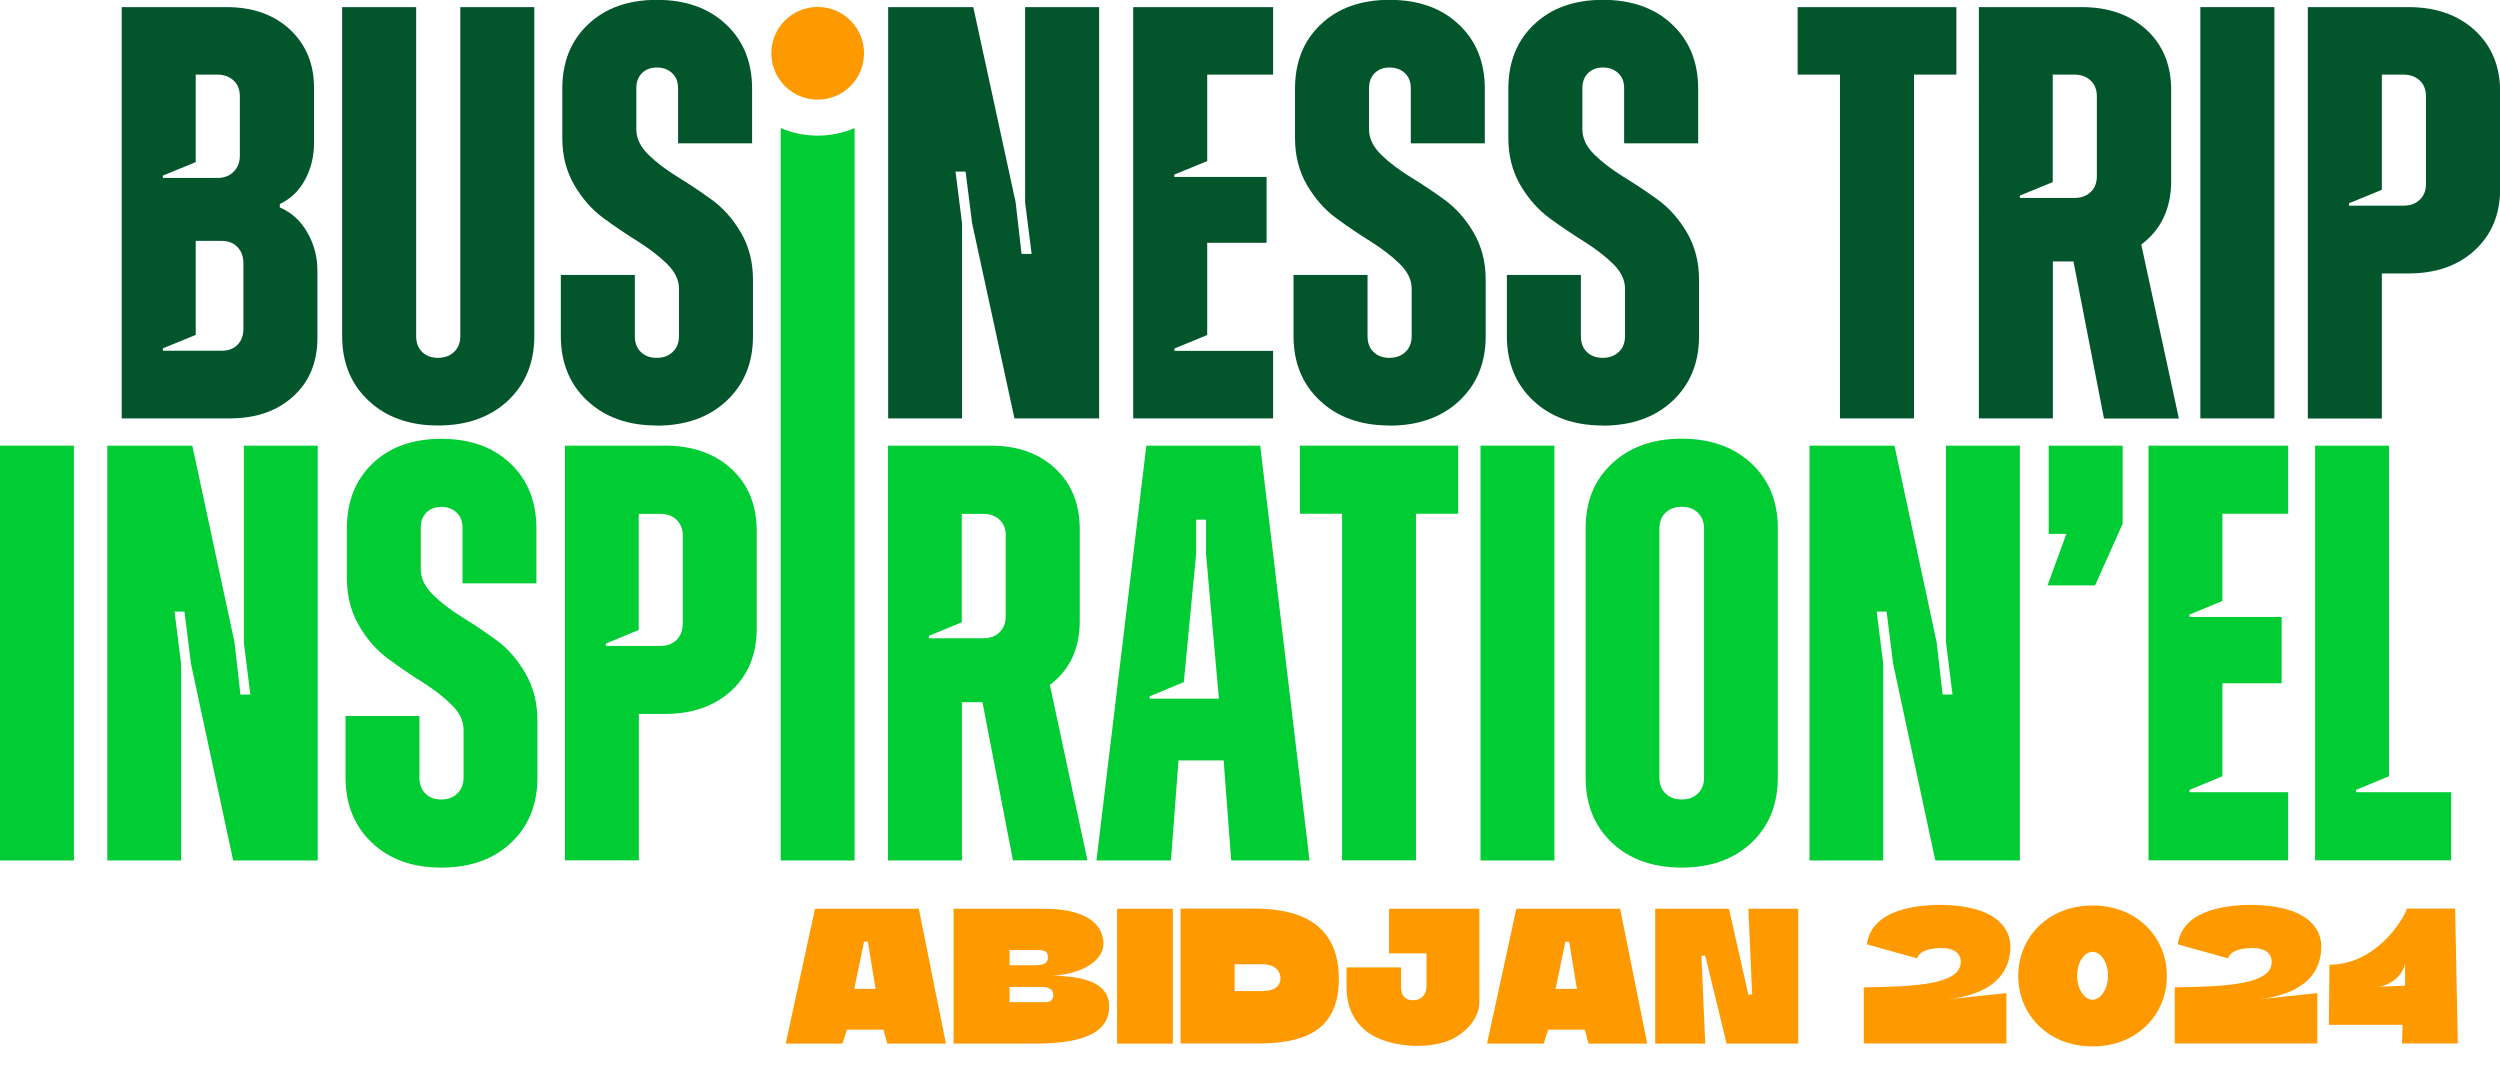
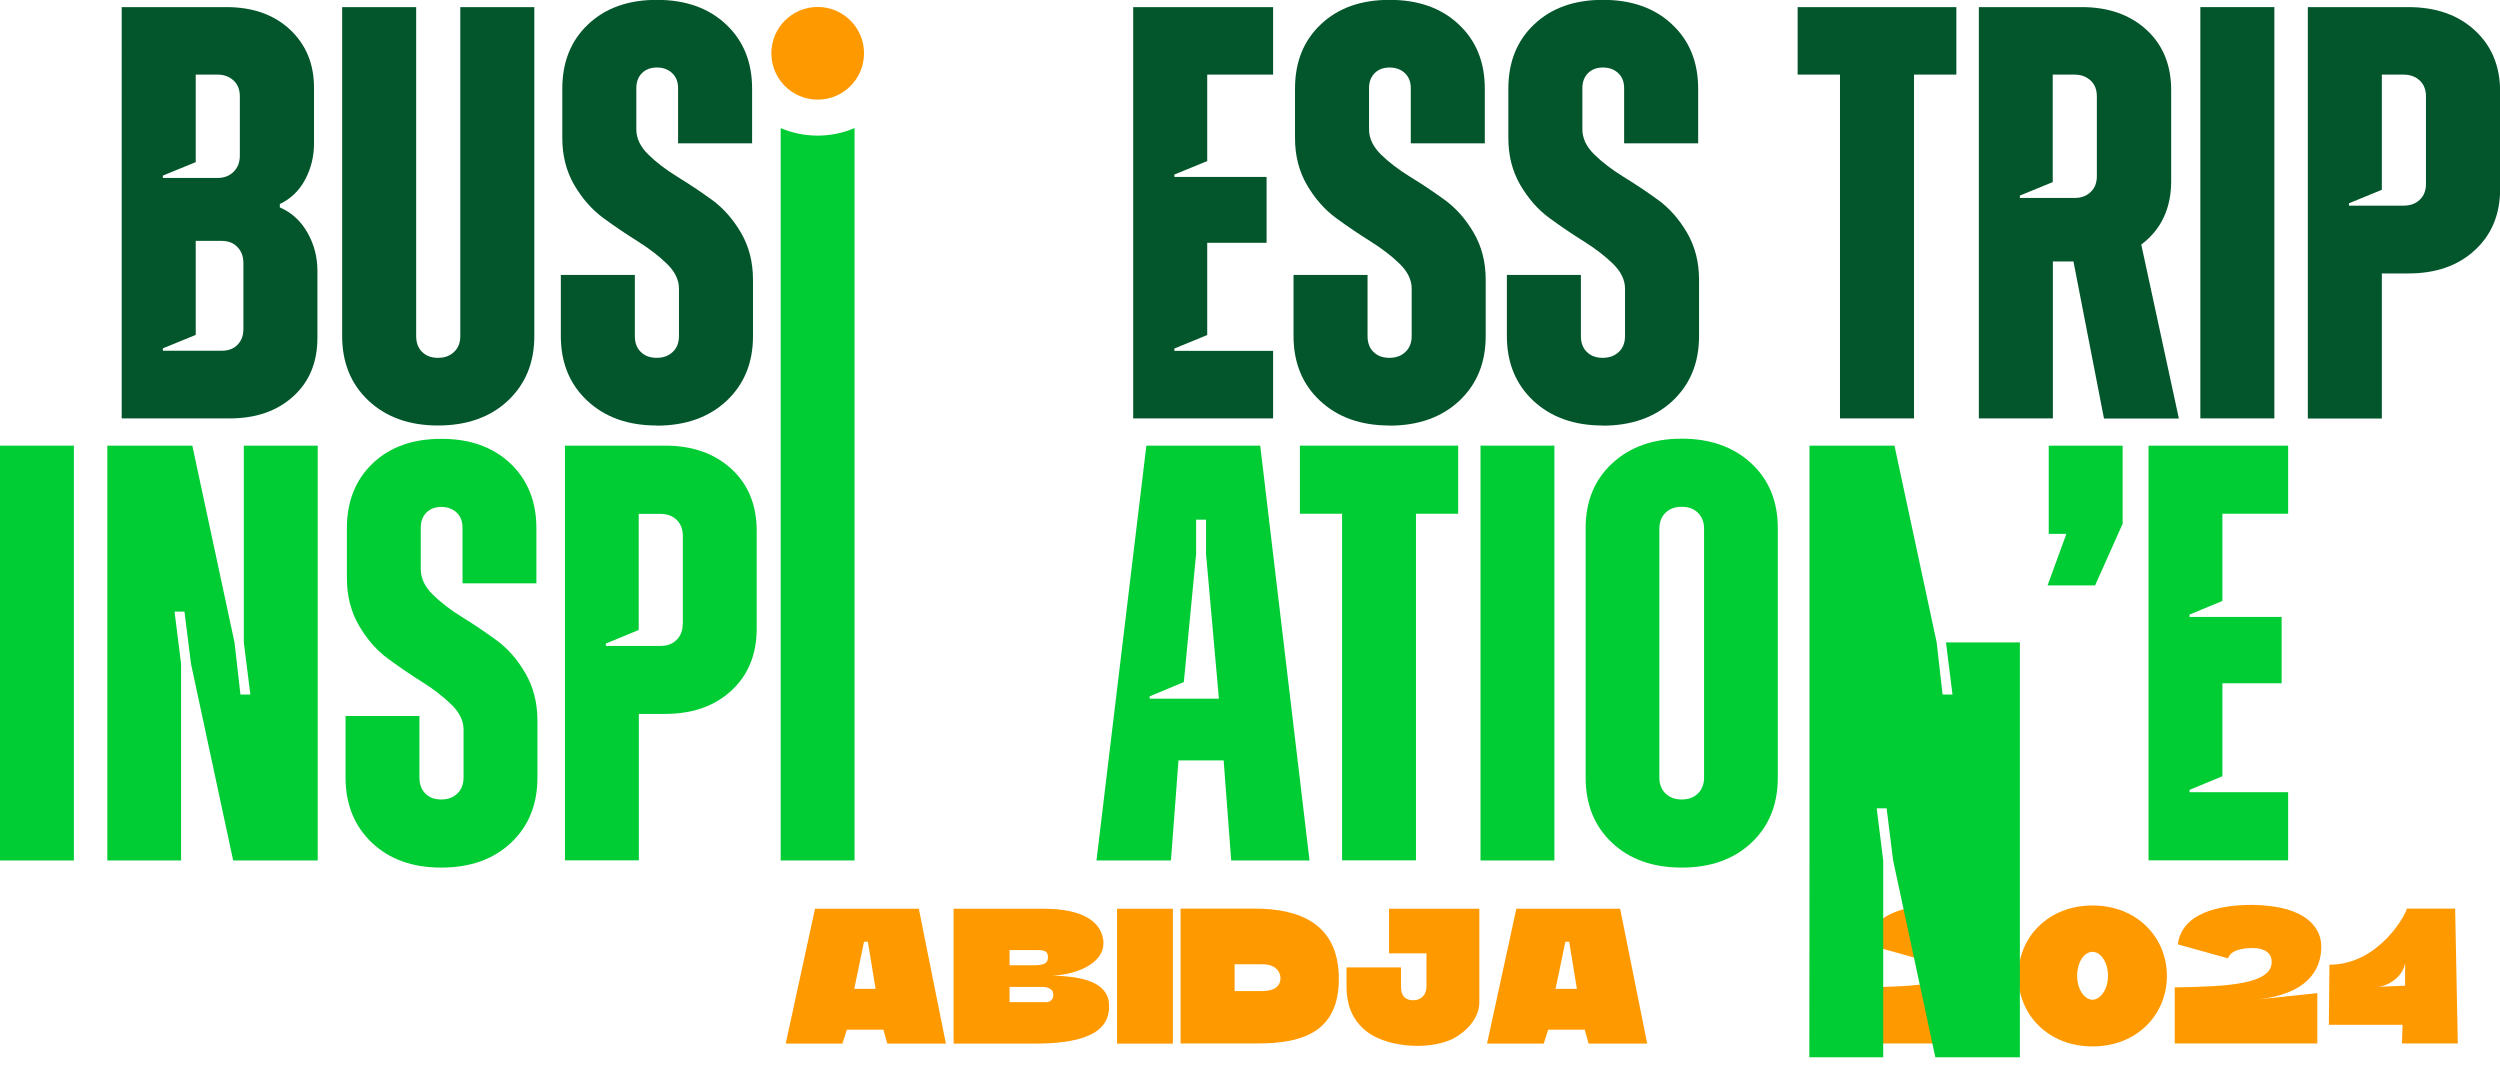
<svg xmlns="http://www.w3.org/2000/svg" id="Calque_2" data-name="Calque 2" viewBox="0 0 168.86 73.52">
  <g id="Calque_2-2" data-name="Calque 2">
    <g>
      <g>
        <path d="M62.06,61.38l1.83,9.11h-3.96l-.26-.94h-2.47l-.3,.94h-3.83l1.98-9.11h7Zm-2.92,5.41l-.52-3.18h-.26l-.66,3.18h1.44Z" style="fill: #f90;" />
        <path d="M70.9,65.89c2.03,.04,3.68,.36,3.98,1.67,.37,2.47-2.32,2.93-5.04,2.93h-5.43v-9.11h6.09c1.28,0,3.7,.21,4.01,2.06,.26,1.65-1.94,2.46-3.62,2.46Zm-.98-.69c.16,0,.3-.03,.44-.05,.16-.03,.31-.09,.38-.26,.05-.12,.05-.25,.03-.38-.03-.14-.1-.25-.26-.29-.1-.03-.21-.05-.33-.05h-1.99v1.03h1.73Zm-1.73,2.49h2.45c.17,0,.3-.04,.4-.17,.09-.1,.12-.25,.1-.38-.01-.17-.09-.29-.23-.36-.16-.09-.33-.12-.49-.12h-2.23v1.03Z" style="fill: #f90;" />
        <path d="M75.45,61.38h3.77v9.11h-3.77v-9.11Z" style="fill: #f90;" />
        <path d="M90.43,66.11c0,3.51-2.32,4.37-5.48,4.37h-5.21v-9.11h5c2.94,0,5.69,.95,5.69,4.74Zm-5.18,.83c.9,0,1.24-.39,1.24-.87,0-.44-.34-.94-1.22-.94h-1.88v1.81h1.86Z" style="fill: #f90;" />
        <path d="M99.92,61.38v6.31c0,1.04-.81,1.98-1.86,2.51-1.71,.78-4.61,.51-5.91-.66-.92-.81-1.2-1.85-1.2-2.9v-1.3h3.68s0,1.3,0,1.3c0,.66,.31,.92,.83,.92,.55,0,.89-.39,.89-.92v-2.25h-2.53v-3.01h6.09Z" style="fill: #f90;" />
        <path d="M109.43,61.38l1.83,9.11h-3.96l-.26-.94h-2.47l-.3,.94h-3.83l1.98-9.11h7Zm-2.92,5.41l-.52-3.18h-.26l-.66,3.18h1.44Z" style="fill: #f90;" />
-         <path d="M116.78,61.38l1.31,5.8h.26l-.26-5.8h3.37v9.11h-4.84l-1.44-5.94h-.26l.26,5.94h-3.38v-9.11h4.98Z" style="fill: #f90;" />
        <path d="M135.52,67.1v3.38h-9.63v-3.79c3.59-.05,6.55-.21,6.55-1.72,0-.53-.38-.94-1.34-.94-1.22,.04-1.5,.4-1.61,.7l-3.38-.94v-.09c.34-2.02,2.71-2.58,5.02-2.58,3.83,.05,4.66,1.69,4.66,2.81,0,1.63-.99,3.21-4.27,3.57l4.01-.42Z" style="fill: #f90;" />
        <path d="M141.34,70.68c-2.98,0-5.02-2.13-5.02-4.76s2.04-4.76,5.02-4.76,5.02,2.13,5.02,4.76-2.04,4.76-5.02,4.76Zm0-6.39c-.59,0-1.05,.75-1.04,1.63,0,.9,.48,1.59,1.04,1.61,.56-.03,1.04-.72,1.04-1.61,.01-.87-.46-1.63-1.04-1.63Z" style="fill: #f90;" />
        <path d="M156.52,67.1v3.38h-9.63v-3.79c3.59-.05,6.55-.21,6.55-1.72,0-.53-.38-.94-1.34-.94-1.22,.04-1.5,.4-1.61,.7l-3.38-.94v-.09c.34-2.02,2.71-2.58,5.02-2.58,3.83,.05,4.66,1.69,4.66,2.81,0,1.63-.99,3.21-4.27,3.57l4.01-.42Z" style="fill: #f90;" />
        <path d="M157.3,69.21l.04-4.05c3.42,0,5.26-3.58,5.22-3.79h3.27l.18,9.11h-3.77l.04-1.26h-4.97Zm5.15-4.17c-.14,.91-1.09,1.56-1.86,1.61l1.86-.07v-1.55Z" style="fill: #f90;" />
      </g>
      <g>
        <path d="M18.9,14.01c.79,.34,1.42,.91,1.87,1.71,.45,.79,.67,1.65,.67,2.58v4.52c0,1.64-.54,2.96-1.63,3.95-1.09,.99-2.51,1.49-4.29,1.49h-7.3V.48h7.07c1.77,0,3.2,.5,4.29,1.51,1.08,1.01,1.63,2.32,1.63,3.93v3.77c0,.87-.2,1.69-.6,2.44-.4,.75-.97,1.3-1.71,1.65v.24Zm-2.7-7.5c0-.45-.14-.81-.42-1.07-.28-.26-.64-.4-1.09-.4h-1.47v5.91l-2.22,.91v.16h3.69c.45,0,.81-.14,1.09-.42,.28-.28,.42-.64,.42-1.09V6.51Zm.24,15.72v-4.45c0-.45-.13-.81-.4-1.09-.26-.28-.62-.42-1.07-.42h-1.75v6.35l-2.22,.91v.16h3.97c.45,0,.81-.13,1.07-.4,.26-.26,.4-.62,.4-1.07Z" style="fill: #03562c;" />
        <path d="M29.58,28.74c-1.93,0-3.49-.56-4.68-1.67-1.19-1.11-1.79-2.57-1.79-4.37V.48h5V22.7c0,.45,.13,.81,.4,1.07,.26,.26,.62,.4,1.07,.4s.81-.13,1.09-.4c.28-.26,.42-.62,.42-1.07V.48h5V22.7c0,1.8-.6,3.25-1.79,4.37-1.19,1.11-2.77,1.67-4.72,1.67Z" style="fill: #03562c;" />
        <path d="M44.35,28.74c-1.93,0-3.49-.56-4.68-1.67-1.19-1.11-1.79-2.57-1.79-4.37v-4.13h5v4.13c0,.45,.13,.81,.4,1.07,.26,.26,.62,.4,1.07,.4s.81-.13,1.09-.4c.28-.26,.42-.62,.42-1.07v-3.21c0-.58-.27-1.14-.81-1.67-.54-.53-1.2-1.03-1.96-1.51-.77-.48-1.54-1-2.32-1.57-.78-.57-1.44-1.32-1.98-2.24-.54-.93-.81-1.98-.81-3.18v-3.33c0-1.8,.58-3.25,1.75-4.35,1.16-1.1,2.71-1.65,4.64-1.65s3.49,.55,4.66,1.65c1.18,1.1,1.77,2.55,1.77,4.35v3.69h-5v-3.73c0-.42-.13-.76-.4-1.01-.26-.25-.61-.38-1.03-.38s-.76,.13-1.01,.38c-.25,.25-.38,.59-.38,1.01v2.78c0,.61,.27,1.18,.81,1.71,.54,.53,1.2,1.03,1.98,1.51,.78,.48,1.55,.99,2.32,1.55,.77,.56,1.42,1.3,1.96,2.22,.54,.93,.81,1.98,.81,3.18v3.81c0,1.8-.6,3.25-1.79,4.37-1.19,1.11-2.77,1.67-4.72,1.67Z" style="fill: #03562c;" />
-         <path d="M59.99,28.26V.48h5.75l2.86,13.18,.4,3.49h.68l-.44-3.49V.48h5V28.26h-5.72l-2.86-13.18-.44-3.49h-.68l.44,3.49v13.18h-5Z" style="fill: #03562c;" />
        <path d="M81.54,10.88l-2.22,.91v.16h6.23v4.45h-4.01v6.23l-2.22,.91v.16h6.67v4.56h-9.45V.48h9.45V5.04h-4.45v5.84Z" style="fill: #03562c;" />
        <path d="M93.84,28.74c-1.93,0-3.49-.56-4.68-1.67-1.19-1.11-1.79-2.57-1.79-4.37v-4.13h5v4.13c0,.45,.13,.81,.4,1.07,.26,.26,.62,.4,1.07,.4s.81-.13,1.09-.4c.28-.26,.42-.62,.42-1.07v-3.21c0-.58-.27-1.14-.81-1.67-.54-.53-1.2-1.03-1.96-1.51-.77-.48-1.54-1-2.32-1.57-.78-.57-1.44-1.32-1.98-2.24-.54-.93-.81-1.98-.81-3.18v-3.33c0-1.8,.58-3.25,1.75-4.35,1.16-1.1,2.71-1.65,4.64-1.65s3.49,.55,4.66,1.65c1.18,1.1,1.77,2.55,1.77,4.35v3.69h-5v-3.73c0-.42-.13-.76-.4-1.01-.26-.25-.61-.38-1.03-.38s-.76,.13-1.01,.38-.38,.59-.38,1.01v2.78c0,.61,.27,1.18,.81,1.71,.54,.53,1.2,1.03,1.98,1.51s1.55,.99,2.32,1.55c.77,.56,1.42,1.3,1.96,2.22,.54,.93,.81,1.98,.81,3.18v3.81c0,1.8-.6,3.25-1.79,4.37-1.19,1.11-2.77,1.67-4.72,1.67Z" style="fill: #03562c;" />
        <path d="M108.25,28.74c-1.93,0-3.49-.56-4.68-1.67-1.19-1.11-1.79-2.57-1.79-4.37v-4.13h5v4.13c0,.45,.13,.81,.4,1.07,.26,.26,.62,.4,1.07,.4s.81-.13,1.09-.4c.28-.26,.42-.62,.42-1.07v-3.21c0-.58-.27-1.14-.81-1.67-.54-.53-1.2-1.03-1.96-1.51-.77-.48-1.54-1-2.32-1.57-.78-.57-1.44-1.32-1.98-2.24-.54-.93-.81-1.98-.81-3.18v-3.33c0-1.8,.58-3.25,1.75-4.35,1.16-1.1,2.71-1.65,4.64-1.65s3.49,.55,4.66,1.65c1.18,1.1,1.77,2.55,1.77,4.35v3.69h-5v-3.73c0-.42-.13-.76-.4-1.01-.26-.25-.61-.38-1.03-.38s-.76,.13-1.01,.38c-.25,.25-.38,.59-.38,1.01v2.78c0,.61,.27,1.18,.81,1.71,.54,.53,1.2,1.03,1.98,1.51,.78,.48,1.55,.99,2.32,1.55,.77,.56,1.42,1.3,1.96,2.22,.54,.93,.81,1.98,.81,3.18v3.81c0,1.8-.6,3.25-1.79,4.37-1.19,1.11-2.77,1.67-4.72,1.67Z" style="fill: #03562c;" />
        <path d="M132.14,.48V5.04h-2.86V28.26h-5V5.04h-2.86V.48h10.72Z" style="fill: #03562c;" />
        <path d="M142.11,28.26l-2.06-10.6h-1.39v10.6h-5V.48h6.95c1.8,0,3.25,.51,4.37,1.53,1.11,1.02,1.67,2.38,1.67,4.07v6.15c0,1.85-.68,3.28-2.02,4.29l2.54,11.75h-5.04Zm-.48-21.75c0-.45-.14-.81-.42-1.07-.28-.26-.64-.4-1.09-.4h-1.47v7.26l-2.22,.91v.16h3.69c.45,0,.81-.13,1.09-.4,.28-.26,.42-.62,.42-1.07V6.51Z" style="fill: #03562c;" />
        <path d="M148.62,28.26V.48h5V28.26h-5Z" style="fill: #03562c;" />
        <path d="M162.67,.48c1.85,0,3.35,.52,4.49,1.57,1.14,1.05,1.71,2.43,1.71,4.15v6.55c0,1.72-.57,3.1-1.71,4.15-1.14,1.05-2.63,1.57-4.49,1.57h-1.79v9.8h-5V.48h6.79Zm1.19,11.95V6.51c0-.45-.14-.81-.42-1.07-.28-.26-.64-.4-1.09-.4h-1.47v7.78l-2.22,.91v.16h3.69c.45,0,.81-.13,1.09-.4,.28-.26,.42-.62,.42-1.07Z" style="fill: #03562c;" />
        <path d="M0,58.12V30.1H4.99v28.02H0Z" style="fill: #0c3;" />
        <path d="M7.25,58.12V30.1h5.74l2.85,13.29,.4,3.52h.67l-.44-3.52v-13.29h4.99v28.02h-5.71l-2.85-13.29-.44-3.52h-.67l.44,3.52v13.29H7.25Z" style="fill: #0c3;" />
        <path d="M29.79,58.6c-1.93,0-3.49-.56-4.67-1.68s-1.78-2.59-1.78-4.4v-4.16h4.99v4.16c0,.45,.13,.81,.4,1.08,.26,.27,.62,.4,1.07,.4s.81-.13,1.09-.4c.28-.27,.42-.63,.42-1.08v-3.24c0-.59-.27-1.15-.81-1.68-.54-.53-1.2-1.04-1.96-1.52-.77-.48-1.54-1.01-2.32-1.58-.78-.57-1.44-1.33-1.98-2.26-.54-.93-.81-2-.81-3.2v-3.36c0-1.81,.58-3.27,1.74-4.38,1.16-1.11,2.71-1.66,4.64-1.66s3.48,.55,4.66,1.66c1.17,1.11,1.76,2.57,1.76,4.38v3.72h-4.99v-3.76c0-.43-.13-.77-.4-1.02-.26-.25-.61-.38-1.03-.38s-.76,.13-1.01,.38c-.25,.25-.38,.59-.38,1.02v2.8c0,.61,.27,1.19,.81,1.72,.54,.53,1.2,1.04,1.98,1.52,.78,.48,1.55,1,2.32,1.56,.77,.56,1.42,1.31,1.96,2.24,.54,.93,.81,2,.81,3.2v3.84c0,1.81-.59,3.28-1.78,4.4s-2.76,1.68-4.71,1.68Z" style="fill: #0c3;" />
        <path d="M44.93,30.1c1.85,0,3.34,.53,4.48,1.58,1.14,1.05,1.7,2.45,1.7,4.18v6.6c0,1.73-.57,3.13-1.7,4.18-1.14,1.05-2.63,1.58-4.48,1.58h-1.78v9.89h-4.99V30.1h6.77Zm1.19,12.05v-5.96c0-.45-.14-.81-.42-1.08-.28-.27-.64-.4-1.09-.4h-1.47v7.84l-2.22,.92v.16h3.68c.45,0,.81-.13,1.09-.4,.28-.27,.42-.63,.42-1.08Z" style="fill: #0c3;" />
-         <path d="M68.42,58.12l-2.06-10.69h-1.39v10.69h-4.99V30.1h6.93c1.8,0,3.25,.51,4.36,1.54,1.11,1.03,1.66,2.4,1.66,4.1v6.2c0,1.87-.67,3.31-2.02,4.32l2.54,11.85h-5.03Zm-.48-21.93c0-.45-.14-.81-.42-1.08-.28-.27-.64-.4-1.09-.4h-1.47v7.32l-2.22,.92v.16h3.68c.45,0,.81-.13,1.09-.4,.28-.27,.42-.63,.42-1.08v-5.44Z" style="fill: #0c3;" />
        <path d="M83.16,58.12l-.51-6.76h-3.05l-.51,6.76h-5.03l3.37-28.02h7.69l3.33,28.02h-5.27Zm-5.51-11.09v.16h4.68l-.87-9.77v-2.32h-.67v2.32l-.83,8.65-2.3,.96Z" style="fill: #0c3;" />
        <path d="M98.49,30.1v4.6h-2.85v23.41h-4.99v-23.41h-2.85v-4.6h10.7Z" style="fill: #0c3;" />
        <path d="M100,58.12V30.1h4.99v28.02h-4.99Z" style="fill: #0c3;" />
        <path d="M118.3,56.92c-1.19,1.12-2.76,1.68-4.71,1.68s-3.53-.56-4.71-1.68c-1.19-1.12-1.78-2.59-1.78-4.4v-16.85c0-1.81,.6-3.27,1.8-4.38,1.2-1.11,2.77-1.66,4.69-1.66s3.49,.55,4.69,1.66c1.2,1.11,1.8,2.57,1.8,4.38v16.85c0,1.81-.59,3.28-1.78,4.4Zm-5.8-3.32c.28,.27,.64,.4,1.09,.4s.81-.13,1.09-.4c.28-.27,.42-.63,.42-1.08v-16.81c0-.45-.14-.81-.42-1.08-.28-.27-.64-.4-1.09-.4s-.81,.13-1.09,.4c-.28,.27-.42,.63-.42,1.08v16.81c0,.45,.14,.81,.42,1.08Z" style="fill: #0c3;" />
-         <path d="M122.22,58.12V30.1h5.74l2.85,13.29,.4,3.52h.67l-.44-3.52v-13.29h4.99v28.02h-5.71l-2.85-13.29-.44-3.52h-.67l.44,3.52v13.29h-4.99Z" style="fill: #0c3;" />
+         <path d="M122.22,58.12V30.1h5.74l2.85,13.29,.4,3.52h.67l-.44-3.52h4.99v28.02h-5.71l-2.85-13.29-.44-3.52h-.67l.44,3.52v13.29h-4.99Z" style="fill: #0c3;" />
        <path d="M138.38,30.1h4.99v5.28l-1.86,4.16h-3.21l1.27-3.48h-1.19v-5.96Z" style="fill: #0c3;" />
        <path d="M150.11,40.59l-2.22,.92v.16h6.22v4.48h-4v6.28l-2.22,.92v.16h6.66v4.6h-9.43V30.1h9.43v4.6h-4.44v5.88Z" style="fill: #0c3;" />
-         <path d="M156.37,58.12V30.1h4.99v22.33l-2.22,.92v.16h6.42v4.6h-9.19Z" style="fill: #0c3;" />
        <path d="M55.23,9.16c-.89,0-1.73-.18-2.5-.51V58.12h4.99V8.65c-.77,.33-1.61,.51-2.5,.51Z" style="fill: #0c3;" />
        <circle cx="55.23" cy="3.6" r="3.13" style="fill: #f90;" />
      </g>
    </g>
  </g>
</svg>